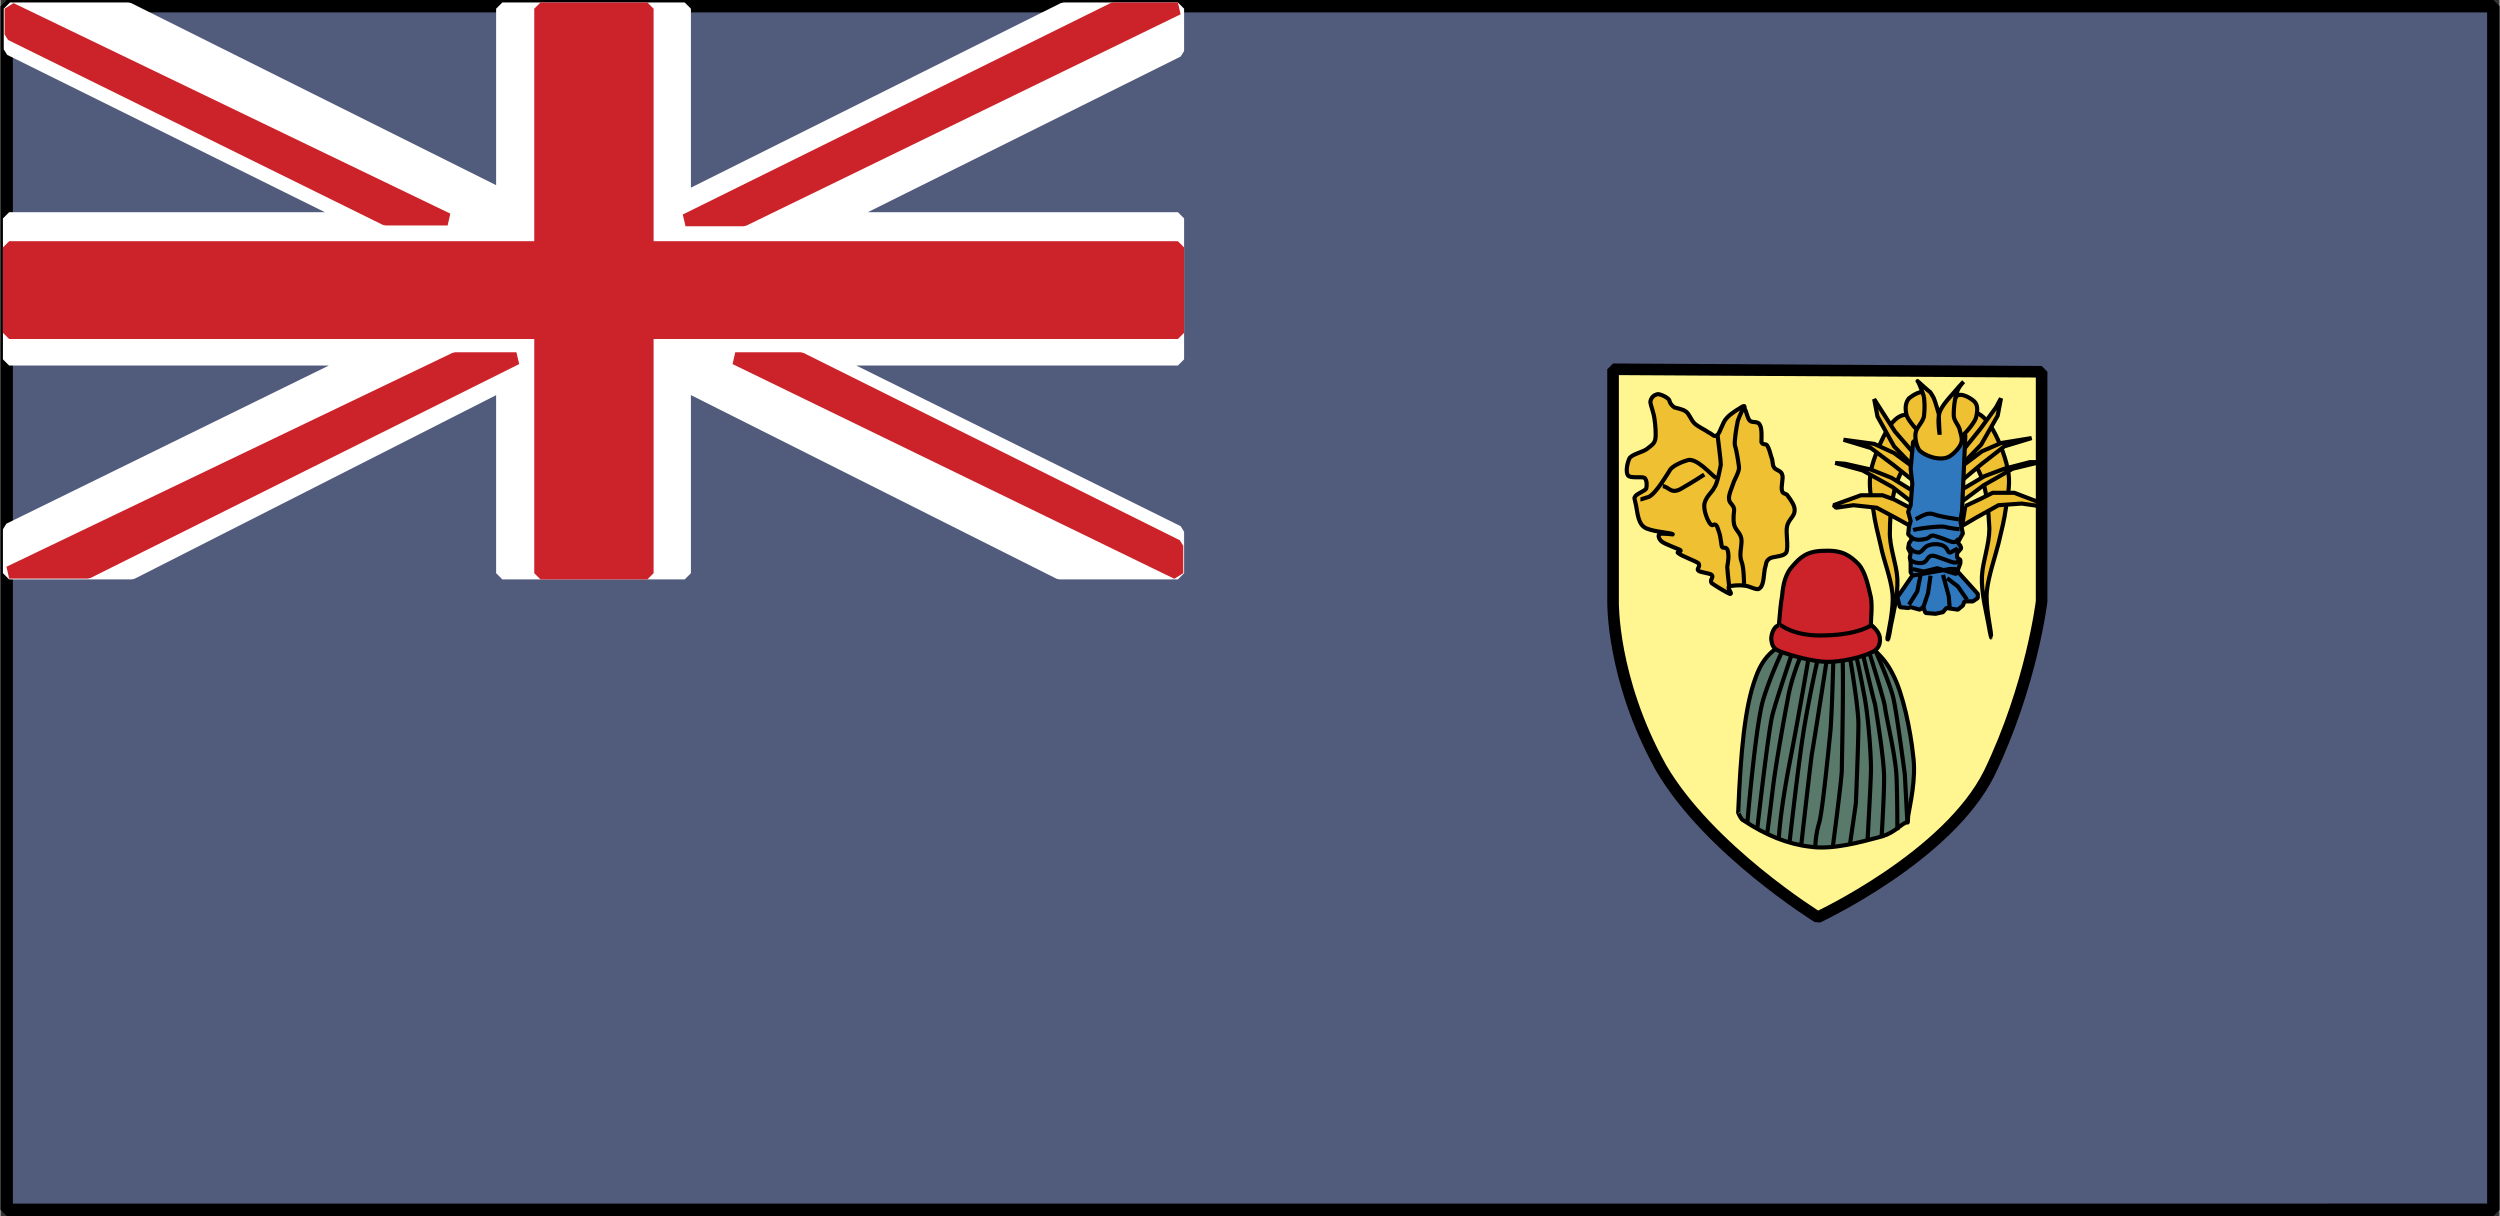
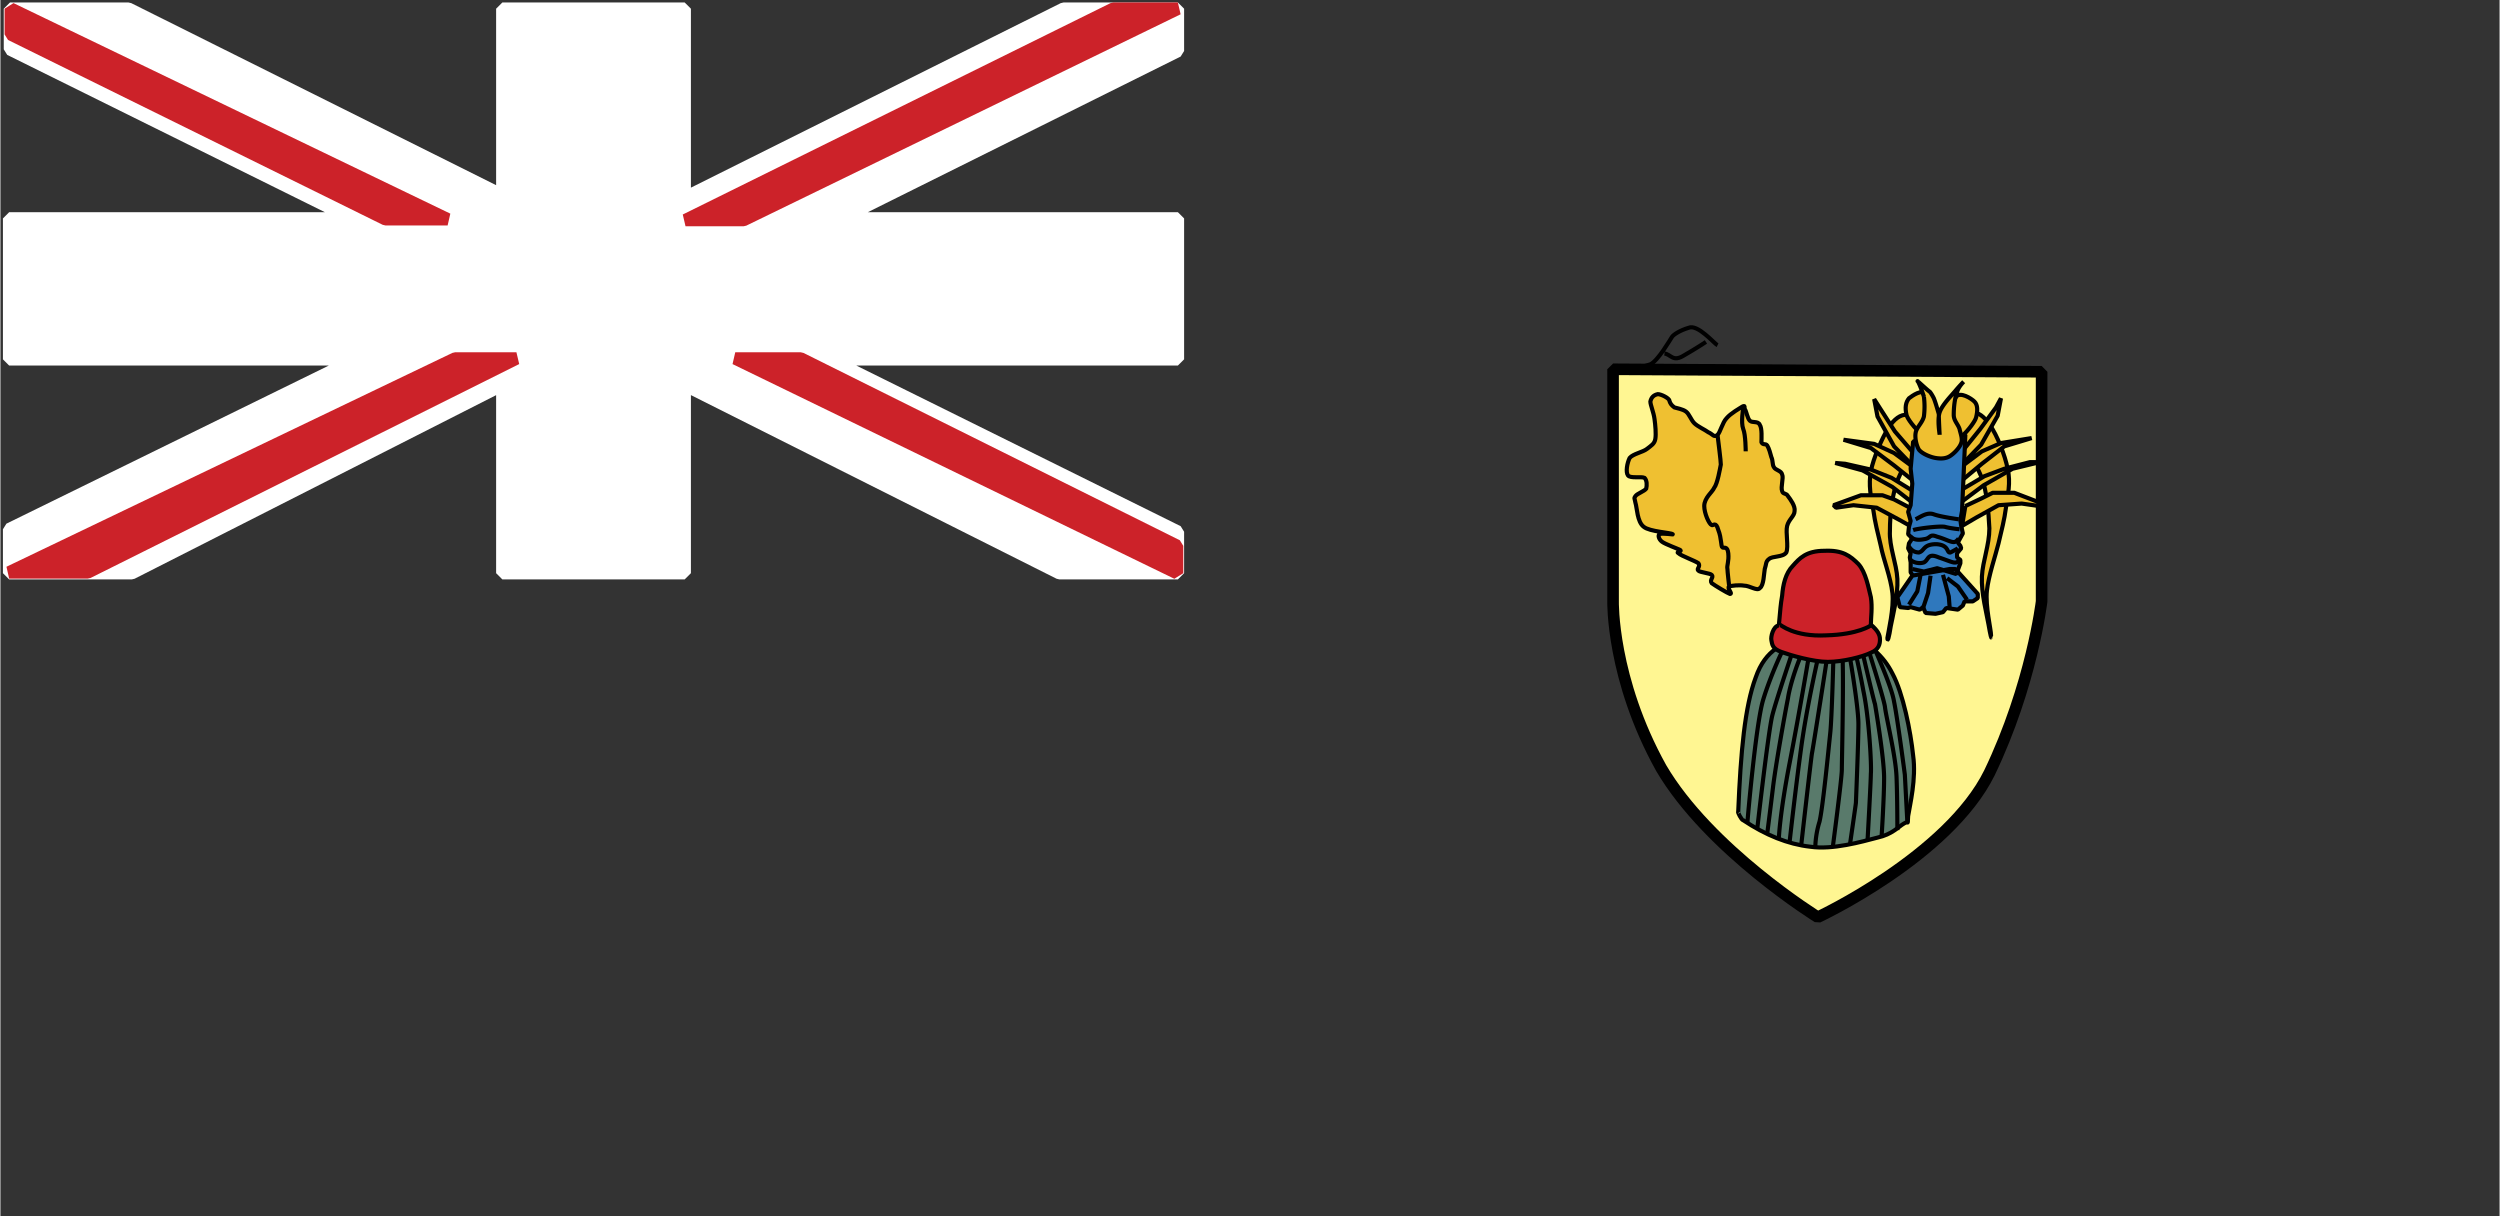
<svg xmlns="http://www.w3.org/2000/svg" width="2500" height="1216" viewBox="0 0 217.079 105.624">
  <rect x="0" y="0" width="217.079" height="105.624" fill="#333333" stroke="none" />
  <g stroke-linejoin="bevel" stroke-miterlimit="2.613">
-     <path fill-rule="evenodd" clip-rule="evenodd" fill="#515b7c" stroke="#000" stroke-width="1.08" d="M.54.54h215.999v104.544H.54V.54z" />
    <path fill-rule="evenodd" clip-rule="evenodd" fill="#fff" stroke="#fff" stroke-width="1.08" d="M11.412 49.788H.756v-3.816l30.096-14.76H.756v-12.24h29.736L.828 4.284V.756h10.296l32.472 16.2V.756h15.84v16.416L92.34.756h9.936v3.672L73.044 18.972h29.232v12.24h-30.24l30.24 14.976v3.6H91.98L59.436 33.444v16.344h-15.84V33.444L11.412 49.788z" />
-     <path fill-rule="evenodd" clip-rule="evenodd" fill="#cc2229" stroke="#cc2229" stroke-width="1.08" d="M56.196 49.788h-9.288v-20.88H.756v-7.416h46.152V.756h9.288v20.736h46.08v7.416h-46.08v20.88z" />
    <path fill-rule="evenodd" clip-rule="evenodd" fill="#cc2229" stroke="#cc2229" stroke-width="1.08" d="M.9.756v2.232l32.544 16.056h5.4L.9.756zM102.276.756H96.66l-37.152 18.36h5.04L102.276.756zM102.204 49.788v-2.376L69.516 31.14h-5.688l38.376 18.648zM.756 49.716h6.84L44.82 31.14h-5.328L.756 49.716z" />
    <path d="M140.076 32.076v20.16s-.145 6.696 4.176 14.472c4.176 7.128 13.607 12.96 13.607 12.96s11.305-5.256 14.904-12.528c3.672-7.632 4.537-14.904 4.537-14.904V32.292l-37.224-.216z" fill-rule="evenodd" clip-rule="evenodd" fill="#fff692" stroke="#000" stroke-width="1.008" />
    <path d="M165.637 36.036c-.576-.072-1.152.36-1.656 1.152s-1.297 2.592-1.512 3.744c-.217 1.152 0 2.304.215 3.384.145 1.08.361 1.872.648 3.096.217 1.152.863 2.736 1.008 4.104.145 1.296-.359 3.384-.432 3.889 0 .432.145-.072.287-1.009.145-.792.648-2.664.576-4.104-.072-1.368-.719-2.808-.648-4.176 0-1.512.217-3.312.721-4.536s1.225-2.16 2.232-2.88-.863-2.593-1.439-2.664zM171.18 35.82c.576-.072 1.152.36 1.656 1.152.576.792 1.297 2.592 1.512 3.744.289 1.224 0 2.304-.145 3.384-.143 1.08-.359 1.872-.646 3.096-.289 1.152-.865 2.808-1.008 4.104-.145 1.368.359 3.384.359 3.888.072.504-.072-.072-.217-.936-.143-.864-.646-2.736-.576-4.176.072-1.368.648-2.736.648-4.176-.072-1.44-.215-3.312-.719-4.536-.506-1.224-1.225-2.16-2.232-2.88-1.007-.72.792-2.592 1.368-2.664z" fill-rule="evenodd" clip-rule="evenodd" fill="#efc031" stroke="#000" stroke-width=".36" />
    <path d="M165.564 36.036c-.145-.648-.072-1.08.215-1.44.289-.216 1.152-.864 1.584-.36.289.504.504 1.584.576 3.312s-2.232-.864-2.375-1.512zM170.676 43.956l1.369-.648 1.008-.504h1.871l2.447.936-.287.216-1.512-.216-2.015.144-1.946 1.08-1.222.72.287-1.728zM170.389 42.516l1.943-1.152 1.729-.648 2.23-.576h.865l-2.377.576-2.519 1.44-2.016 1.512.145-1.152zM170.389 40.5l1.726-1.296 1.656-.72 2.665-.432-2.375.719-1.946 1.513-2.16 1.8.434-1.584zM170.172 39.492l1.801-2.232 1.367-1.872.431-.792-.287 1.511-1.439 2.521-2.018 2.088.145-1.224zM165.852 44.1l-1.368-.72-1.007-.36h-1.873l-2.375.864.214.216 1.512-.216 2.018.216 2.015 1.08 1.153.648-.289-1.728zM166.141 42.66l-1.873-1.152-1.799-.72-2.233-.504-.865-.072 2.377.648 2.592 1.44 1.943 1.512-.142-1.152zM166.141 40.572l-1.657-1.224-1.728-.792-2.664-.36 2.377.72 2.015 1.512 2.161 1.728-.504-1.584zM166.355 39.563l-1.798-2.087-1.297-2.016-.504-.792.289 1.512 1.439 2.591 2.016 2.089-.145-1.297zM171.611 36.252c.145-.576.145-1.08-.143-1.368-.289-.288-1.225-.864-1.584-.432-.361.504-.576 1.656-.648 3.312-.072 1.799 2.233-.864 2.375-1.512z" fill-rule="evenodd" clip-rule="evenodd" fill="#efc031" stroke="#000" stroke-width=".36" />
    <path d="M150.947 70.523c.217-5.256.576-9.144 1.514-11.664.863-2.52 2.52-3.023 3.959-3.527 1.367-.576 3.24-.433 4.607.072 1.297.575 2.521 1.512 3.312 3.096.936 1.728 1.584 5.04 1.801 7.128.287 2.016-.289 4.319-.434 5.256-.07.937.072.36-.359.647-.504.289-1.008.937-2.303 1.225-1.369.359-3.889 1.08-5.832.792-1.945-.216-3.889-1.008-5.832-2.304-.144 0-.505-.721-.433-.721z" fill-rule="evenodd" clip-rule="evenodd" fill="#597a6b" stroke="#000" stroke-width=".36" />
    <path d="M155.053 56.052c-.072 0-1.297 2.592-1.945 4.752-.646 2.16-1.367 10.656-1.367 10.656m4.103-15.408c-.072.288-1.584 4.68-1.943 6.12-.361 1.512-1.297 9.792-1.297 9.792m3.96-15.336c-.217.288-1.08 2.592-1.297 4.032-.287 1.439-1.08 5.903-1.295 7.703a606.12 606.12 0 0 1-.504 4.032m3.673-15.767c0 .071-.865 5.184-1.729 9.647-.863 4.465-.936 6.553-.936 6.553m3.456-15.912s-1.008 4.319-1.512 7.992c-.504 3.672-1.008 8.207-1.008 8.207m3.313-16.416c0 .145-1.297 8.425-1.369 8.713-.072.359-.936 7.992-.936 7.992m2.809-16.992c0 .359-.145 5.976-.289 7.271-.143 1.368-.648 6.552-.936 7.704-.359 1.152-.359 2.16-.359 2.16m2.302-17.135c.217.792 0 9.72 0 10.439 0 .792-.791 6.769-.791 6.769m1.367-17.28s.865 4.896.865 6.552c0 1.584-.217 6.769-.217 6.84 0 .072-.504 3.528-.504 3.528m.36-17.136c0 .216.361 1.512.793 3.888.504 2.376.719 6.552.648 7.2 0 .647-.289 5.832-.289 5.832m-.575-16.992s1.08 4.68 1.225 5.112c.072.432.791 4.68.791 6.408 0 1.728-.215 5.039-.215 5.039m-1.225-16.416s1.369 4.32 1.512 5.185c.072.792.938 4.248 1.008 6.12.072 1.872.072 4.607.072 4.607m-2.088-16.055c.145.432 1.584 3.528 1.801 4.896.287 1.368.936 6.336.936 6.336l.217 4.104" fill="none" stroke="#000" stroke-width=".36" />
    <path d="M154.477 54.324c-.504.071-.721 1.008-.648 1.296.072.359.072.72.863 1.008.793.288 2.736.864 4.033.864 1.295 0 3.023-.433 3.744-.793.719-.287.791-.791.791-1.151 0-.433-.215-.792-.791-1.296 0-.576.143-1.512 0-2.376-.217-.864-.434-2.16-1.08-2.88-.721-.72-1.369-1.224-2.953-1.152-1.584 0-2.16.648-2.736 1.296-.646.648-.863 1.656-.936 2.592-.145.864-.145 1.08-.287 2.592z" fill-rule="evenodd" clip-rule="evenodd" fill="#cc2229" stroke="#000" stroke-width=".36" />
    <path d="M154.549 54.252c.07 0 1.223 1.08 4.031.936 2.809-.072 3.889-.863 3.889-.863" fill="none" stroke="#000" stroke-width=".36" />
    <path d="M143.965 34.236c-.361.072-.576.288-.648.648 0 .288.287.936.359 1.512.072.504.145 1.296.072 1.729-.072.432-.359.576-.721.864-.359.288-1.223.432-1.512.792-.215.432-.359 1.224-.145 1.512.217.288 1.152.072 1.441.216.215.216.215.648.143.936-.143.216-.791.432-.936.648s-.072.144 0 .576c.145.432.145 1.656.721 2.088.504.432 2.375.504 2.52.648.289.072-1.008-.144-1.152 0-.143.072-.072.432.217.648.287.216 1.295.576 1.584.72.215.145-.432.145-.145.288.217.216 1.439.648 1.729.864.215.288-.217.504 0 .648.145.144 1.008.216 1.152.36.215.216-.217.432 0 .72.287.216 1.367.864 1.584.936.287 0-.289-.504-.072-.648.215-.072.863-.144 1.295-.072.504 0 1.152.504 1.369.216.359-.216.359-1.296.432-1.656.145-.432.072-.648.359-.864.289-.288 1.225-.144 1.512-.576.217-.504-.07-1.728.072-2.304.145-.576.648-.864.648-1.296.072-.432-.359-1.008-.576-1.296-.145-.288-.432-.144-.504-.432-.145-.36.145-1.152 0-1.44-.072-.36-.576-.36-.719-.648-.145-.216-.072-.576-.217-.864-.072-.288-.217-.792-.359-1.008-.145-.216-.361 0-.504-.288 0-.288.07-1.224-.145-1.512-.145-.36-.648-.144-.865-.36-.215-.216-.287-.792-.432-1.008-.072-.144.072-.36-.215-.216-.217.144-1.008.576-1.369 1.008-.359.36-.576 1.296-.791 1.44-.289.288-.432-.072-.793-.216-.287-.216-.936-.504-1.223-.792-.289-.288-.434-.792-.721-1.008-.289-.216-.793-.288-1.008-.36-.289-.216-.359-.36-.432-.576.003-.217-.718-.577-1.005-.577z" fill-rule="evenodd" clip-rule="evenodd" fill="#efc031" stroke="#000" stroke-width=".36" />
-     <path d="M149.148 37.764c.072.648.287 2.232.287 2.592-.072.36-.287 1.656-.576 2.016-.143.36-.863.864-.863 1.584 0 .647.432 1.584.648 1.656.143.072.359-.36.576.432.287.72.215 1.44.359 1.512.145.072.432-.144.504.504.072.72-.145 1.08-.072 1.368 0 .216.145 1.44.145 1.44m1.225-15.408c-.145.36-.506 1.008-.506 1.296-.07.288-.287 1.584-.215 1.944.145.36.359 1.8.359 1.944 0 .216-.145.576-.432 1.152-.217.648-.504 1.224-.432 1.584 0 .36.504.504.432 1.008-.072.576-.072 1.08.072 1.368.145.36.576.648.576 1.224s-.217 1.224 0 1.8c.215.504.215 1.944.215 1.944m-2.446-9.216c-.287-.144-1.729-1.872-2.52-1.512-.721.216-1.297.576-1.439.792-.145.216-1.225 2.088-1.873 2.376-.648.216-.721.216-.721.216m1.945-1.152c.576.072.719.792 1.727.144 1.01-.576 1.873-1.152 1.873-1.152" fill="none" stroke="#000" stroke-width=".36" />
+     <path d="M149.148 37.764c.072.648.287 2.232.287 2.592-.072.36-.287 1.656-.576 2.016-.143.36-.863.864-.863 1.584 0 .647.432 1.584.648 1.656.143.072.359-.36.576.432.287.72.215 1.44.359 1.512.145.072.432-.144.504.504.072.72-.145 1.08-.072 1.368 0 .216.145 1.44.145 1.44m1.225-15.408s-.217 1.224 0 1.8c.215.504.215 1.944.215 1.944m-2.446-9.216c-.287-.144-1.729-1.872-2.52-1.512-.721.216-1.297.576-1.439.792-.145.216-1.225 2.088-1.873 2.376-.648.216-.721.216-.721.216m1.945-1.152c.576.072.719.792 1.727.144 1.01-.576 1.873-1.152 1.873-1.152" fill="none" stroke="#000" stroke-width=".36" />
    <path fill-rule="evenodd" clip-rule="evenodd" fill="#2f78bd" stroke="#000" stroke-width=".36" d="M166.141 38.34l-.217 2.376.144 1.296-.144 1.872-.217.576.217.792-.145.504-.072.648.361.36-.289.432-.072.432.217.432-.072.36.072.432v.864l.431.648 1.081.144.72-.504 1.44.432.431-.216v-.72l.217-.576v-.288l-.289-.216v-.36l.361-.432-.072-.216-.217-.288.434-.792-.145-.648-.072-.504.145-.792.287-6.624-4.535.576z" />
    <path fill-rule="evenodd" clip-rule="evenodd" fill="#2f78bd" stroke="#000" stroke-width=".36" d="M166.068 50.004l-.793 1.152-.504.72.217.864.719.072.217-.072.793.216.287-.216.217.504.863.071.648-.143.288-.36 1.007.144.434-.36.143-.36h.72l.432-.288v-.36l-1.944-2.16h-.503l-3.241.576z" />
    <path d="M165.779 52.523l.721-1.152.287-1.44m.217 2.881l.432-1.296.217-1.512m1.656 2.736l-.072-.936-.504-1.872m2.087 2.16l-.793-1.152-.936-.72m-3.023-.792l1.008.216 1.152-.288 1.656.504.143-.288m-4.103-.936c.217.216.721.36 1.152.216.432-.216.287-.864 1.295-.432 1.08.36 1.369.576 1.656.36l.217-.288m-4.465-1.008c.072.072.289.504.865.504.504-.144.359-.72 1.512-.72 1.152.072.863.792 1.225.72.287-.144.646-.36.646-.36m-4.103-1.008c.145.144.432.36 1.152.216.648-.072.432-.504 1.152-.216.791.216 1.295.576 1.584.432a.864.864 0 0 0 .287-.288m-3.958-.72c.432-.144 2.23-.36 2.734-.288.506.144 1.297.216 1.297.216m-3.817-.864c.432-.216 1.008-.648 1.584-.432s2.16.432 2.16.432" fill="none" stroke="#000" stroke-width=".36" />
    <path d="M166.572 33.156c.215.432.359.864.504 1.296a6.939 6.939 0 0 1 0 1.728c-.145.576-.648.936-.721 1.44-.072.432.072 1.08.289 1.44.287.36 1.008.648 1.439.72s.863.072 1.225-.144c.359-.216.863-.72 1.008-1.152.145-.36-.072-.864-.145-1.224-.145-.432-.504-.72-.504-1.224 0-.576.072-1.44.287-1.944.072-.432.576-.936.576-.936s-.359.36-.719.792c-.361.432-1.152 1.224-1.369 1.872-.215.648 0 1.872 0 1.944 0 0-.072-1.296-.072-1.8-.143-.504-.287-1.008-.432-1.368-.143-.288-.287-.504-.359-.576-.143-.072-1.296-1.152-1.007-.864z" fill-rule="evenodd" clip-rule="evenodd" fill="#efc031" stroke="#000" stroke-width=".36" />
  </g>
</svg>